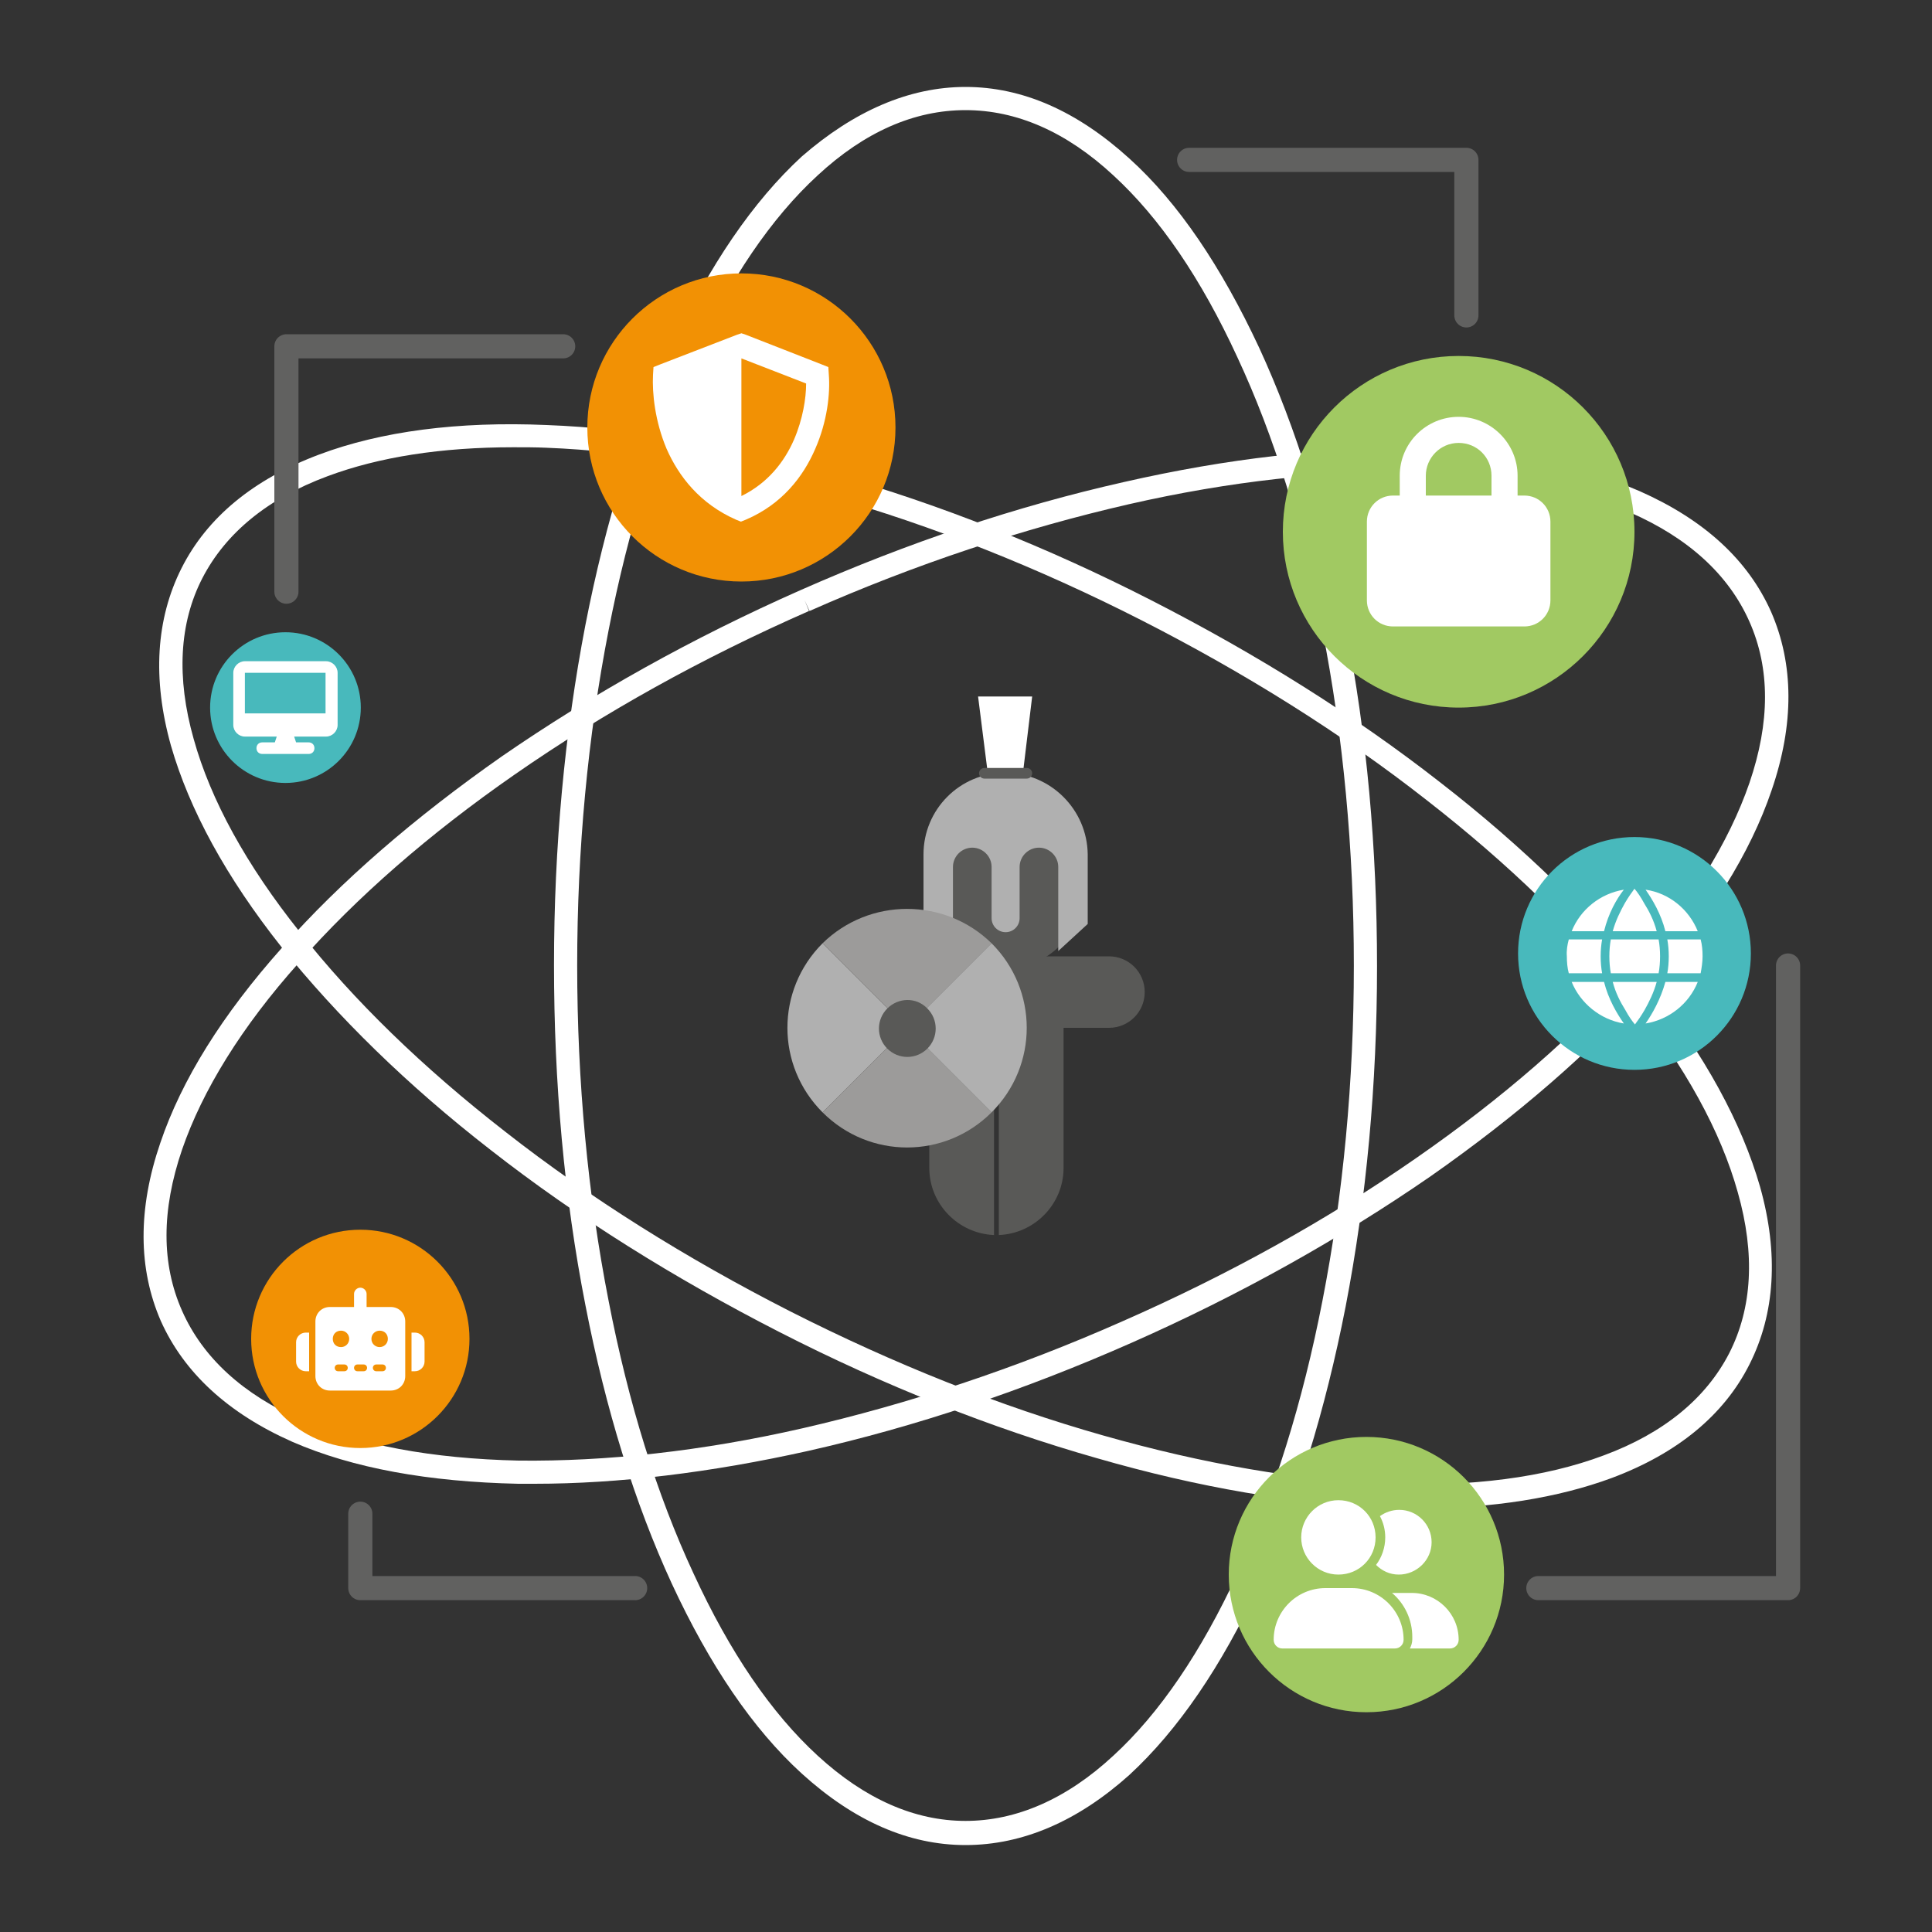
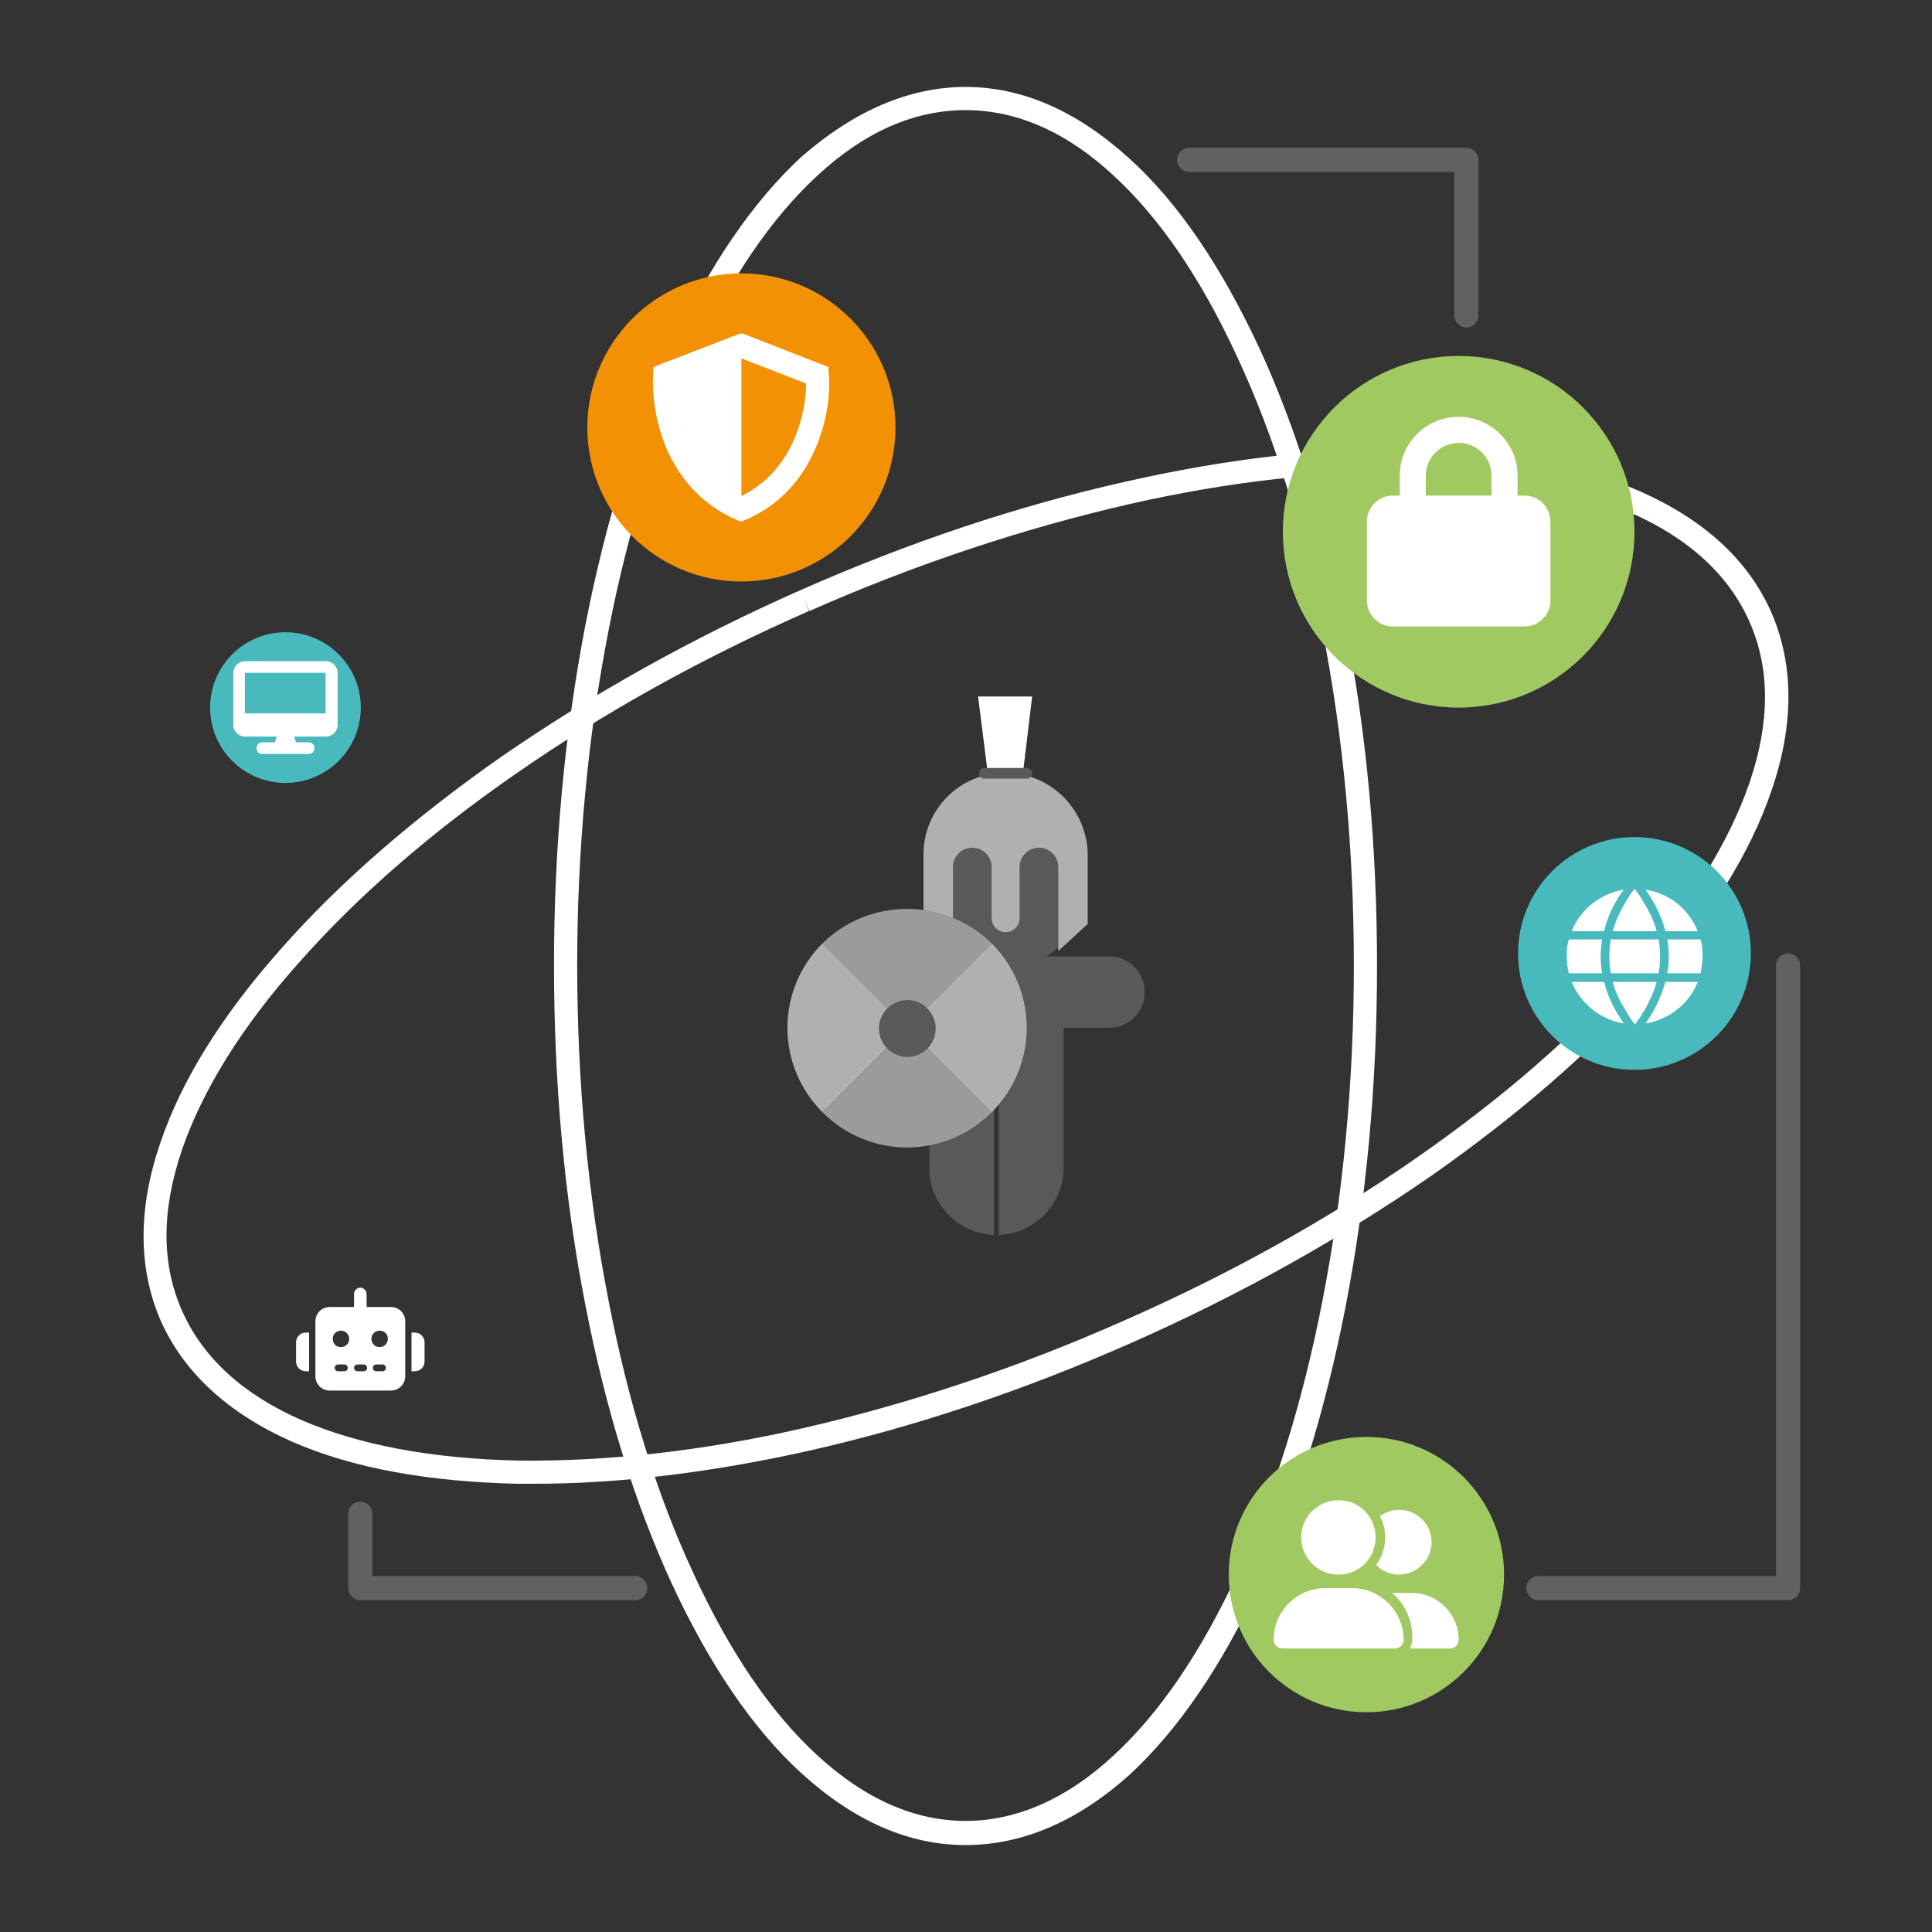
<svg xmlns="http://www.w3.org/2000/svg" version="1.1" id="Livello_1" x="0px" y="0px" viewBox="0 0 400 400" style="enable-background:new 0 0 400 400;" xml:space="preserve">
  <rect x="0" y="0" width="400" height="400" fill="#333333" stroke="none" />
  <style type="text/css">
	.st0{fill:#FFFFFF;}
	.st1{fill:#A1C962;}
	.st2{fill:#F29104;}
	.st3{fill:#48B9BC;}
	.st4{fill:#595957;}
	.st5{fill:#B0B0B0;}
	.st6{fill:#9C9B9A;}
	.st7{fill:none;stroke:#616160;stroke-width:5;stroke-linecap:round;stroke-linejoin:round;stroke-miterlimit:10;}
</style>
  <g>
    <g>
      <g>
        <path class="st0" d="M199.9,382c-11.8,0-23.1-5-33.9-14.8c-10.2-9.3-19.1-22.5-26.9-39.3c-7.7-16.7-13.7-36.1-17.9-57.7     c-4.4-22.4-6.5-46-6.5-70.4s2.2-48.1,6.5-70.4c4.2-21.5,10.2-41,17.9-57.7c7.8-16.8,16.8-30,26.9-39.3     C176.8,23,188.2,18,199.9,18c11.8,0,23.1,5,33.9,14.8C244,42,252.9,55.3,260.7,72c7.7,16.7,13.7,36.1,17.9,57.7     c4.4,22.4,6.5,46,6.5,70.4s-2.2,48.1-6.5,70.4c-4.2,21.5-10.2,41-17.9,57.7c-7.8,16.8-16.8,30-26.9,39.3     C223.2,377,211.8,382,199.9,382z M199.9,22.8c-10.6,0-20.9,4.5-30.6,13.5c-9.6,8.8-18.2,21.5-25.7,37.7     c-7.5,16.3-13.5,35.4-17.6,56.5c-4.3,22-6.5,45.4-6.5,69.4s2.2,47.5,6.5,69.4c4.1,21.2,10,40.2,17.6,56.5     c7.5,16.3,16.1,28.9,25.7,37.7c9.8,9,20.1,13.5,30.6,13.5s20.9-4.5,30.6-13.5c9.6-8.8,18.2-21.5,25.7-37.7     c7.5-16.3,13.5-35.4,17.6-56.5c4.3-22,6.5-45.4,6.5-69.4s-2.2-47.5-6.5-69.4c-4.1-21.2-10-40.2-17.6-56.5     c-7.5-16.3-16.1-28.9-25.7-37.7C220.8,27.3,210.5,22.8,199.9,22.8z" />
      </g>
      <g>
-         <path class="st0" d="M293.6,312.3c-2.2,0-4.6-0.1-7-0.2c-18.3-0.7-38.4-4.1-59.5-10.2c-21.8-6.2-44-15-65.7-26.1     c-21.7-11.1-41.9-23.7-59.8-37.7c-17.4-13.5-31.8-27.7-43.3-42c-11.5-14.5-19.1-28.5-22.9-41.7c-3.9-13.9-3.1-26.3,2.2-36.8     s14.9-18.4,28.5-23.5c12.8-4.8,28.7-6.9,47.1-6.1c18.3,0.7,38.4,4.1,59.5,10.2c21.8,6.2,44,15,65.7,26.1s41.9,23.7,59.8,37.7     c17.4,13.5,31.8,27.7,43.3,42c11.5,14.5,19.1,28.5,22.9,41.7c3.9,13.9,3.1,26.3-2.2,36.8c-5.3,10.5-14.9,18.4-28.5,23.5     C322.6,310.1,309.1,312.3,293.6,312.3z M106.3,92.6c-14.9,0-27.8,2-38.5,6c-12.4,4.6-21.1,11.8-25.9,21.1     c-4.8,9.3-5.4,20.6-1.8,33.3c3.5,12.6,10.9,26.1,22,40c11.1,14.1,25.4,28,42.5,41.3c17.6,13.8,37.6,26.3,59,37.2     c21.5,10.9,43.3,19.6,64.8,25.7c20.8,5.9,40.4,9.3,58.4,10c17.8,0.7,33.1-1.3,45.3-5.9c12.4-4.6,21.1-11.8,25.9-21.1     c4.8-9.4,5.4-20.6,1.8-33.3c-3.5-12.6-10.9-26.1-22-40c-11.1-14.1-25.4-28-42.5-41.3c-17.6-13.8-37.6-26.3-59-37.2     s-43.3-19.6-64.8-25.7c-20.8-5.9-40.4-9.3-58.4-10C110.9,92.6,108.6,92.6,106.3,92.6z" />
-       </g>
+         </g>
      <g>
        <path class="st0" d="M110.6,307.2c-1.1,0-2.2,0-3.3,0c-18.5-0.4-34.2-3.2-46.8-8.7c-13.3-5.9-22.4-14.3-27.2-25     c-4.7-10.8-4.8-23.2-0.1-36.9c4.4-13,12.8-26.5,25.2-40.4c12.1-13.7,27.5-27,45.5-39.6c18.7-12.9,39.4-24.5,61.8-34.4     s44.8-17.4,67-22.4c21.5-4.9,41.6-7.2,60-6.8c18.5,0.4,34.2,3.2,46.8,8.7c13.3,5.9,22.4,14.2,27.2,25c4.7,10.8,4.8,23.2,0.1,36.9     c-4.4,13-12.8,26.5-25.2,40.4c-12.1,13.7-27.5,27-45.5,39.6c-18.7,12.9-39.4,24.5-61.8,34.4s-44.8,17.4-67,22.4     C147.1,304.9,128.1,307.2,110.6,307.2z M166.6,124.3l0.9,2.2c-22.1,9.7-42.6,21.1-61,33.9c-17.7,12.3-32.7,25.4-44.6,38.9     c-11.9,13.3-20,26.5-24.2,38.7c-4.3,12.6-4.3,23.7,0,33.4c4.3,9.7,12.6,17.3,24.7,22.6c12,5.2,27,8,45,8.4     c18,0.2,37.8-1.9,58.8-6.7c21.8-5,44.2-12.4,66.1-22.1c22.1-9.7,42.6-21.1,61-33.9c17.7-12.3,32.8-25.4,44.7-38.9     c11.9-13.3,20-26.5,24.2-38.7c4.3-12.6,4.3-23.7,0-33.4c-4.3-9.7-12.6-17.3-24.7-22.6c-12-5.2-27-8-45-8.4     c-18-0.2-37.8,1.9-58.8,6.7c-21.8,5-44.2,12.4-66.1,22.1L166.6,124.3z" />
      </g>
    </g>
  </g>
  <g>
    <circle class="st1" cx="302" cy="110.1" r="36.4" />
  </g>
  <g>
-     <circle class="st2" cx="74.6" cy="277.2" r="22.6" />
-   </g>
+     </g>
  <g>
    <circle class="st2" cx="153.5" cy="88.5" r="31.9" />
  </g>
  <g>
    <circle class="st3" cx="338.4" cy="197.4" r="24.1" />
  </g>
  <g>
    <circle class="st1" cx="282.9" cy="326" r="28.5" />
  </g>
  <g>
    <circle class="st3" cx="59.1" cy="146.5" r="15.6" />
  </g>
  <g>
    <g>
      <polygon class="st0" points="211.6,161.6 204.7,161.6 202.5,144.2 213.7,144.2   " />
    </g>
    <g>
      <path class="st4" d="M229.6,198c4.1,0,7.4,3.3,7.4,7.4c0,4.1-3.3,7.4-7.4,7.4h-34.5c-4.1,0-7.4-3.3-7.4-7.4c0-4.1,3.3-7.4,7.4-7.4    H229.6z" />
    </g>
    <g>
      <path class="st4" d="M223.9,184.8c0,8.7-7,15.7-15.7,15.7s-15.7-7-15.7-15.7s7-15.7,15.7-15.7    C216.8,169.1,223.9,176.1,223.9,184.8" />
    </g>
    <g>
      <path class="st4" d="M206.3,197.2c-7.7,0-13.9,6.2-13.9,13.9v30.7c0,7.5,6,13.6,13.4,13.9V219h1v36.7c7.4-0.3,13.4-6.4,13.4-13.9    v-30.7C220.2,203.4,214,197.2,206.3,197.2" />
    </g>
    <g>
      <path class="st5" d="M208.1,160c-9.4,0-16.9,7.6-16.9,16.9v14.4l6.1,5.6v-17.4c0-2.2,1.8-4,4-4s4,1.8,4,4V190l0,0c0,0,0,0,0,0.1    c0,1.6,1.3,2.9,2.9,2.9c1.6,0,2.9-1.3,2.9-2.9c0,0,0,0,0-0.1l0,0v-10.5c0-2.2,1.8-4,4-4s4,1.8,4,4v17.4l6.1-5.6v-14.4    C225.1,167.6,217.5,160,208.1,160" />
    </g>
    <g>
      <path class="st4" d="M213.7,160.1c0,0.6-0.5,1.1-1.1,1.1h-8.8c-0.6,0-1.1-0.5-1.1-1.1s0.5-1.1,1.1-1.1h8.8    C213.2,159,213.7,159.5,213.7,160.1" />
    </g>
    <g>
      <path class="st5" d="M170.3,195.3c-9.7,9.7-9.7,25.3,0,35l17.5-17.5L170.3,195.3z" />
    </g>
    <g>
      <path class="st6" d="M170.3,230.3c9.7,9.7,25.3,9.7,35,0l-17.5-17.5L170.3,230.3z" />
    </g>
    <g>
      <path class="st6" d="M170.3,195.3l17.5,17.5l17.5-17.5C195.6,185.8,180,185.8,170.3,195.3" />
    </g>
    <g>
      <path class="st5" d="M205.3,230.3c9.7-9.7,9.7-25.3,0-35l-17.5,17.5L205.3,230.3z" />
    </g>
    <g>
      <path class="st4" d="M192,208.8c2.3,2.3,2.3,6,0,8.3s-6,2.3-8.3,0s-2.3-6,0-8.3S189.7,206.4,192,208.8" />
    </g>
  </g>
  <path class="st0" d="M154.4,69.3l-0.9-0.3l-0.9,0.3l-15.8,6.1l-1.5,0.6l-0.1,1.6c-0.2,3.8,0.4,9.6,2.8,15.3  c2.5,5.7,6.9,11.4,14.4,14.7l1,0.4l1-0.4c7.5-3.2,11.9-8.9,14.4-14.7c2.5-5.7,3.1-11.5,2.8-15.3l-0.1-1.6l-1.5-0.6L154.4,69.3z   M153.5,74.2L153.5,74.2l13.4,5.2c0,3.1-0.7,7.4-2.5,11.6c-2,4.6-5.4,9-10.9,11.7L153.5,74.2L153.5,74.2z" />
  <path class="st0" d="M343.7,198c0,1.2-0.1,2.4-0.3,3.5h-9.9c-0.2-1.1-0.3-2.3-0.3-3.5c0-1.2,0.1-2.4,0.3-3.5h9.9  C343.6,195.6,343.7,196.8,343.7,198z M345.2,194.5h6.9c0.3,1.1,0.4,2.3,0.4,3.5c0,1.2-0.2,2.4-0.4,3.5h-6.9c0.2-1.1,0.3-2.3,0.3-3.5  C345.5,196.8,345.4,195.6,345.2,194.5z M351.5,192.8h-6.7c-0.9-3.6-2.7-6.6-4.1-8.6C345.6,184.9,349.7,188.3,351.5,192.8z   M343,192.8h-9.1c0.6-2.2,1.6-4.2,2.5-5.8c0.7-1.2,1.4-2.2,2-3c0.6,0.7,1.3,1.7,2,3C341.4,188.6,342.4,190.5,343,192.8z   M332.1,192.8h-6.7c1.8-4.5,5.9-7.8,10.8-8.6C334.7,186.1,333,189.1,332.1,192.8z M324.8,194.5h6.9c-0.2,1.1-0.3,2.3-0.3,3.5  c0,1.2,0.1,2.4,0.3,3.5h-6.9c-0.3-1.1-0.4-2.3-0.4-3.5C324.3,196.8,324.5,195.6,324.8,194.5z M333.9,203.3h9.1  c-0.6,2.2-1.6,4.2-2.5,5.8c-0.7,1.2-1.4,2.2-2,3c-0.6-0.7-1.3-1.7-2-3C335.5,207.5,334.5,205.6,333.9,203.3z M332.1,203.3  c0.9,3.6,2.7,6.6,4.1,8.6c-4.9-0.8-9-4.2-10.8-8.6H332.1z M351.5,203.3c-1.8,4.5-5.9,7.8-10.8,8.6c1.4-2,3.1-5,4.1-8.6H351.5z" />
  <path class="st0" d="M50.7,136.9c-1.3,0-2.4,1.1-2.4,2.4v10.8c0,1.3,1.1,2.4,2.4,2.4h6.6l-0.4,1.2h-2.6c-0.7,0-1.2,0.5-1.2,1.2  c0,0.7,0.5,1.2,1.2,1.2h9.6c0.7,0,1.2-0.5,1.2-1.2c0-0.7-0.5-1.2-1.2-1.2h-2.6l-0.4-1.2h6.6c1.3,0,2.4-1.1,2.4-2.4v-10.8  c0-1.3-1.1-2.4-2.4-2.4H50.7z M67.4,139.3v8.4H50.7v-8.4H67.4z" />
  <path class="st0" d="M74.6,266.6c0.7,0,1.3,0.6,1.3,1.3v2.7h5c1.7,0,3,1.3,3,3v11.3c0,1.7-1.3,3-3,3H68.3c-1.7,0-3-1.3-3-3v-11.3  c0-1.7,1.3-3,3-3h5v-2.7C73.3,267.2,73.9,266.6,74.6,266.6z M70,282.5c-0.4,0-0.7,0.3-0.7,0.7s0.3,0.7,0.7,0.7h1.3  c0.4,0,0.7-0.3,0.7-0.7s-0.3-0.7-0.7-0.7H70z M74,282.5c-0.4,0-0.7,0.3-0.7,0.7s0.3,0.7,0.7,0.7h1.3c0.4,0,0.7-0.3,0.7-0.7  s-0.3-0.7-0.7-0.7H74z M77.9,282.5c-0.4,0-0.7,0.3-0.7,0.7s0.3,0.7,0.7,0.7h1.3c0.4,0,0.7-0.3,0.7-0.7s-0.3-0.7-0.7-0.7H77.9z   M72.3,277.2c0-0.9-0.7-1.7-1.7-1.7s-1.7,0.7-1.7,1.7s0.7,1.7,1.7,1.7S72.3,278.1,72.3,277.2z M78.6,278.9c0.9,0,1.7-0.7,1.7-1.7  s-0.7-1.7-1.7-1.7c-0.9,0-1.7,0.7-1.7,1.7S77.7,278.9,78.6,278.9z M63.3,275.9H64v8h-0.7c-1.1,0-2-0.9-2-2v-4  C61.3,276.8,62.2,275.9,63.3,275.9z M85.9,275.9c1.1,0,2,0.9,2,2v4c0,1.1-0.9,2-2,2h-0.7v-8H85.9z" />
  <path class="st0" d="M269.4,318.3c0-4.2,3.4-7.7,7.7-7.7s7.7,3.4,7.7,7.7s-3.4,7.7-7.7,7.7S269.4,322.5,269.4,318.3z M263.7,339.5  c0-5.9,4.8-10.7,10.7-10.7h5.5c5.9,0,10.7,4.8,10.7,10.7c0,1-0.8,1.8-1.8,1.8h-23.3C264.5,341.3,263.7,340.5,263.7,339.5z   M300.2,341.3h-8.3c0.3-0.6,0.5-1.2,0.5-1.9v-0.5c0-3.6-1.6-6.9-4.2-9.1c0.1,0,0.3,0,0.4,0h3.7c5.3,0,9.7,4.3,9.7,9.7  C302,340.5,301.2,341.3,300.2,341.3z M289.6,326c-1.9,0-3.5-0.8-4.7-2c1.2-1.6,1.9-3.6,1.9-5.7c0-1.6-0.4-3.1-1.1-4.4  c1.1-0.8,2.5-1.3,4-1.3c3.7,0,6.7,3,6.7,6.7S293.3,326,289.6,326z" />
  <path class="st0" d="M295.2,98.5v4.1h13.6v-4.1c0-3.8-3-6.8-6.8-6.8S295.2,94.8,295.2,98.5z M289.8,102.6v-4.1  c0-6.8,5.5-12.2,12.2-12.2s12.2,5.5,12.2,12.2v4.1h1.4c3,0,5.4,2.4,5.4,5.4v16.3c0,3-2.4,5.4-5.4,5.4h-27.2c-3,0-5.4-2.4-5.4-5.4  V108c0-3,2.4-5.4,5.4-5.4H289.8z" />
  <polyline class="st7" points="246.2,33.1 303.6,33.1 303.6,65.3 " />
-   <polyline class="st7" points="116.6,71.7 59.3,71.7 59.3,122.5 " />
  <polyline class="st7" points="74.6,313.4 74.6,328.8 131.5,328.8 " />
  <polyline class="st7" points="370.2,199.9 370.2,328.8 318.5,328.8 " />
</svg>